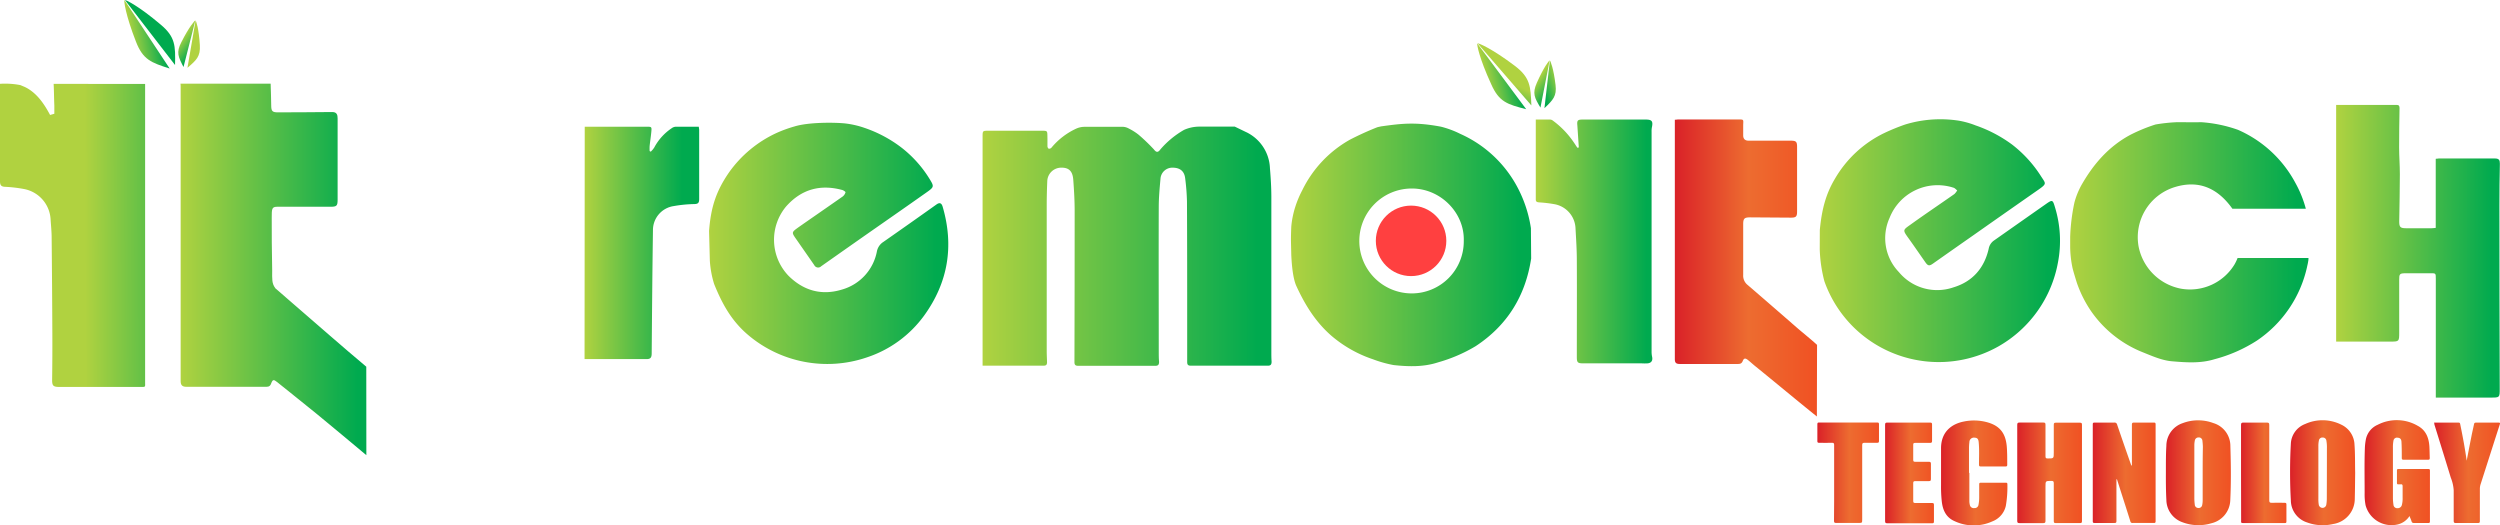
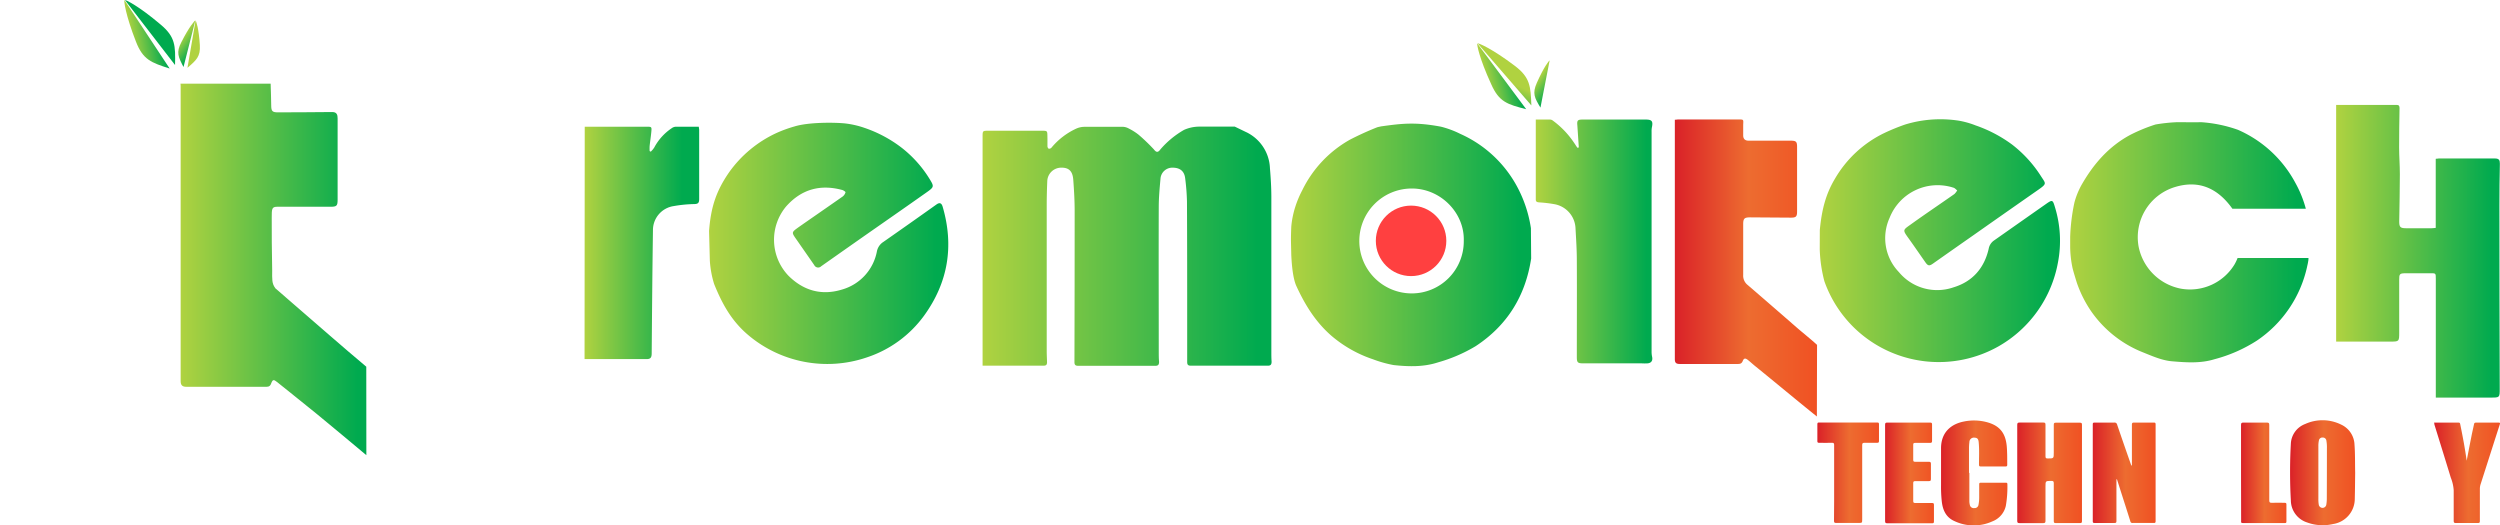
<svg xmlns="http://www.w3.org/2000/svg" xmlns:xlink="http://www.w3.org/1999/xlink" viewBox="0 0 714.95 150.24">
  <defs>
    <style>.cls-1{fill:url(#linear-gradient);}.cls-2{fill:url(#linear-gradient-2);}.cls-3{fill:url(#linear-gradient-3);}.cls-4{fill:url(#linear-gradient-4);}.cls-5{fill:url(#linear-gradient-5);}.cls-6{fill:url(#linear-gradient-6);}.cls-7{fill:url(#Analogous_5);}.cls-8{fill:url(#linear-gradient-7);}.cls-9{fill:url(#linear-gradient-8);}.cls-10{fill:url(#linear-gradient-9);}.cls-11{fill:url(#linear-gradient-10);}.cls-12{fill:url(#linear-gradient-11);}.cls-13{fill:url(#linear-gradient-12);}.cls-14{fill:url(#linear-gradient-13);}.cls-15{fill:url(#linear-gradient-14);}.cls-16{fill:url(#linear-gradient-15);}.cls-17{fill:url(#Analogous_5-2);}.cls-18{fill:url(#Analogous_5-3);}.cls-19{fill:url(#Analogous_5-4);}.cls-20{fill:url(#Analogous_5-5);}.cls-21{fill:url(#Analogous_5-6);}.cls-22{fill:url(#Analogous_5-7);}.cls-23{fill:url(#Analogous_5-8);}.cls-24{fill:url(#Analogous_5-9);}.cls-25{fill:url(#Analogous_5-10);}.cls-26{fill:url(#Analogous_5-11);}.cls-27{fill:red;opacity:0.75;}.cls-28{fill:url(#linear-gradient-16);}.cls-29{fill:url(#linear-gradient-17);}.cls-30{fill:url(#linear-gradient-18);}.cls-31{fill:url(#linear-gradient-19);}</style>
    <linearGradient id="linear-gradient" x1="51.61" y1="77.07" x2="104.77" y2="77.07" gradientUnits="userSpaceOnUse">
      <stop offset="0" stop-color="#b0d240" />
      <stop offset="0.95" stop-color="#00aa4f" />
    </linearGradient>
    <linearGradient id="linear-gradient-2" x1="24.32" y1="67.27" x2="64.9" y2="67.16" xlink:href="#linear-gradient" />
    <linearGradient id="linear-gradient-3" x1="21.68" y1="911.81" x2="31.62" y2="911.81" gradientTransform="translate(-122.58 -887.43) rotate(-8.72)" xlink:href="#linear-gradient" />
    <linearGradient id="linear-gradient-4" x1="-8883.37" y1="5413.54" x2="-8873.43" y2="5413.54" gradientTransform="matrix(-0.46, 0.89, 0.89, 0.46, -8868.81, 5367.75)" xlink:href="#linear-gradient" />
    <linearGradient id="linear-gradient-5" x1="-1281.32" y1="-3556.36" x2="-1275.85" y2="-3556.36" gradientTransform="translate(-1077.16 3618.38) rotate(37.19)" xlink:href="#linear-gradient" />
    <linearGradient id="linear-gradient-6" x1="-11707.56" y1="1714.73" x2="-11701.42" y2="1714.73" gradientTransform="matrix(-0.96, 0.28, 0.28, 0.96, -11655.35, 1688.19)" xlink:href="#linear-gradient" />
    <linearGradient id="Analogous_5" x1="478.97" y1="76.63" x2="519.59" y2="76.63" gradientUnits="userSpaceOnUse">
      <stop offset="0" stop-color="#da2128" />
      <stop offset="0.52" stop-color="#ed6c30" />
      <stop offset="1" stop-color="#f05123" />
    </linearGradient>
    <linearGradient id="linear-gradient-7" x1="439.23" y1="69.06" x2="472.54" y2="69.06" xlink:href="#linear-gradient" />
    <linearGradient id="linear-gradient-8" x1="167.22" y1="69.48" x2="200" y2="69.48" gradientUnits="userSpaceOnUse">
      <stop offset="0" stop-color="#b0d240" />
      <stop offset="0.85" stop-color="#00aa4f" />
    </linearGradient>
    <linearGradient id="linear-gradient-9" x1="280.91" y1="70.42" x2="363.69" y2="70.42" xlink:href="#linear-gradient" />
    <linearGradient id="linear-gradient-10" x1="202.78" y1="69.66" x2="271.19" y2="69.66" xlink:href="#linear-gradient" />
    <linearGradient id="linear-gradient-11" x1="520.43" y1="68.82" x2="589.12" y2="68.82" xlink:href="#linear-gradient" />
    <linearGradient id="linear-gradient-12" x1="369.2" y1="70.06" x2="437.88" y2="70.06" xlink:href="#linear-gradient" />
    <linearGradient id="linear-gradient-13" x1="668.09" y1="71.81" x2="714.95" y2="71.81" xlink:href="#linear-gradient" />
    <linearGradient id="linear-gradient-14" x1="592.05" y1="69.17" x2="592.05" y2="69.17" xlink:href="#linear-gradient" />
    <linearGradient id="linear-gradient-15" x1="592.05" y1="69.26" x2="660.18" y2="69.26" xlink:href="#linear-gradient" />
    <linearGradient id="Analogous_5-2" x1="576.87" y1="135.21" x2="595.34" y2="135.21" xlink:href="#Analogous_5" />
    <linearGradient id="Analogous_5-3" x1="598.5" y1="135.2" x2="616.45" y2="135.2" xlink:href="#Analogous_5" />
    <linearGradient id="Analogous_5-4" x1="676.21" y1="135.19" x2="694.87" y2="135.19" xlink:href="#Analogous_5" />
    <linearGradient id="Analogous_5-5" x1="555.1" y1="135.24" x2="574.07" y2="135.24" xlink:href="#Analogous_5" />
    <linearGradient id="Analogous_5-6" x1="539.09" y1="135.21" x2="553.07" y2="135.21" xlink:href="#Analogous_5" />
    <linearGradient id="Analogous_5-7" x1="696.1" y1="135.21" x2="714.95" y2="135.21" xlink:href="#Analogous_5" />
    <linearGradient id="Analogous_5-8" x1="519.75" y1="135.21" x2="537.37" y2="135.21" xlink:href="#Analogous_5" />
    <linearGradient id="Analogous_5-9" x1="640.87" y1="135.2" x2="653.84" y2="135.2" xlink:href="#Analogous_5" />
    <linearGradient id="Analogous_5-10" x1="654.9" y1="135.19" x2="673.5" y2="135.19" xlink:href="#Analogous_5" />
    <linearGradient id="Analogous_5-11" x1="619.4" y1="135.2" x2="638" y2="135.2" xlink:href="#Analogous_5" />
    <linearGradient id="linear-gradient-16" x1="365.13" y1="1300.1" x2="375.07" y2="1300.1" gradientTransform="translate(-202.44 -1173.17) rotate(-11.98)" xlink:href="#linear-gradient" />
    <linearGradient id="linear-gradient-17" x1="-8774.03" y1="5920.27" x2="-8764.09" y2="5920.27" gradientTransform="matrix(-0.41, 0.91, 0.91, 0.41, -8579.24, 5568.71)" xlink:href="#linear-gradient" />
    <linearGradient id="linear-gradient-18" x1="-763.22" y1="-3532.83" x2="-757.74" y2="-3532.83" gradientTransform="translate(-899.54 3379.58) rotate(33.94)" xlink:href="#linear-gradient" />
    <linearGradient id="linear-gradient-19" x1="-11995.55" y1="2146.07" x2="-11989.41" y2="2146.07" gradientTransform="matrix(-0.94, 0.34, 0.34, 0.94, -11570.3, 2053.38)" xlink:href="#linear-gradient" />
  </defs>
  <g id="Layer_2" data-name="Layer 2">
    <g id="Layer_1-2" data-name="Layer 1">
      <path class="cls-1" d="M104.77,130.17c-4.37-3.68-9.6-8-14-11.64-3.81-3.12-7.68-6.16-11.51-9.26-1-.81-1.29-.79-1.74.46-.35,1-1.12.89-1.88.89q-8.79,0-17.6,0c-1.56,0-3.13,0-4.7,0-1.14,0-1.68-.38-1.68-1.65q0-42.2,0-84.38c0-.22,0-.44-.06-.66h25.8c.06,2.05.14,4.1.16,6.15,0,1.79.33,2.07,2.13,2.05,5.1,0,10.21-.05,15.32-.09,1.3,0,1.55.78,1.54,1.85,0,3.58,0,7.17,0,10.75q0,6.24,0,12.49c0,1.79-.29,2-2.14,2-5.06,0-10.12,0-15.19,0-1.53,0-1.5.7-1.51,3.13,0,5.07,0,8.61.13,15.09,0,2.45-.16,3.68.93,5.12q7.78,6.7,15.52,13.46c2.3,2,8.11,7,10.46,8.94" />
-       <path class="cls-2" d="M7.12,24.88c3.32,1.61,5.46,4.71,7.2,8l1.22-.35c0-.23,0-2.09,0-2.32-.11-2.6-.07-3.62-.2-6.22L41.5,24c0,1.43,0,.91,0,2.67,0,.45,0,.87,0,1.28q0,39.35,0,78.69c0,.59,0,2,0,2.76,0,1.16.17,1.27-1,1.26H17c-1.81,0-2.11-.36-2.09-2.1q.09-6.66.06-13.3-.06-13.64-.2-27.27c0-1.74-.19-3.49-.3-5.23A9.34,9.34,0,0,0,7,54.08a39.59,39.59,0,0,0-5.65-.66C.19,53.35,0,52.77,0,51.77c0-9,0-18,0-27,0-.27,0-.54,0-.8H0a22.83,22.83,0,0,1,5.83.37" />
      <path class="cls-3" d="M48.52,19.6,35.57,0c-.15.29.3,4.2,3.3,11.89C40.88,17.09,43.23,17.91,48.52,19.6Z" />
      <path class="cls-4" d="M50.06,18.6,35.72,0c.33,0,3.88,1.65,10.19,7C50.17,10.56,50.18,13.05,50.06,18.6Z" />
      <path class="cls-5" d="M52.48,19.17,55.87,5.83c-.2.06-1.8,1.84-4,6.22C50.31,15,51,16.3,52.48,19.17Z" />
      <path class="cls-6" d="M53.61,19.39q1.16-6.75,2.32-13.5c.17.11.93,2.26,1.22,7C57.35,16.14,56.21,17.17,53.61,19.39Z" />
      <path class="cls-7" d="M519.59,119.11c-5.16-4.13-12.45-10.21-17.6-14.37-.72-.58-1.4-1.22-2.13-1.8s-1.14-.53-1.47.3-.87.86-1.59.85c-5.46,0-10.93,0-16.39,0-1.16,0-1.45-.4-1.44-1.48,0-7.24,0-14.48,0-21.72q0-22.77,0-45.55V34.24c.4,0,.74-.08,1.07-.08h17.08c1.6,0,1.46,0,1.4,1.53,0,1,0,2,0,3s.49,1.54,1.56,1.54c4,0,8,0,12,0,1.55,0,1.85.26,1.85,1.79q0,9.24,0,18.47c0,1.45-.32,1.76-1.79,1.75l-11.62-.08c-1.65,0-2,.33-2,1.95,0,4.84,0,9.68,0,14.52a3.39,3.39,0,0,0,1.24,2.84q7.13,6.14,14.21,12.32c1.35,1.17,4.38,3.62,5.67,4.84" />
      <path class="cls-8" d="M451.09,35.86c-.14-1.41.1-1.67,1.47-1.67h18.12c1.73,0,2.1.5,1.73,2.21a5.94,5.94,0,0,0-.09,1.27q0,31.42,0,62.87a6.85,6.85,0,0,0,.15,1.49c.23,1.06-.18,1.75-1.25,1.88a14.42,14.42,0,0,1-1.74,0l-16.73,0c-1.59,0-1.81-.28-1.81-1.8,0-9.22.05-18.43,0-27.65,0-3-.2-6-.37-9.06a7.31,7.31,0,0,0-6-7,37.49,37.49,0,0,0-4.37-.52c-.57-.05-1-.13-1-.83q0-11.26,0-22.54v-.32c1.31,0,2.72,0,4,0a1.32,1.32,0,0,1,.76.21,25.23,25.23,0,0,1,6.15,6.37c.35.5.64,1,1,1.49l.4-.09" />
      <path class="cls-9" d="M167.22,36.24h17.66c1.49,0,1.52,0,1.38,1.52-.13,1.35-.34,2.69-.48,4a13.83,13.83,0,0,0,0,1.44l.32.18a6.48,6.48,0,0,0,1-1.19,15.31,15.31,0,0,1,5-5.53,2.16,2.16,0,0,1,1.15-.42c2.16,0,4.33,0,6.6,0,0,.32.1.61.1.9,0,6.58,0,13.17,0,19.75,0,1.09-.27,1.45-1.43,1.47a37.42,37.42,0,0,0-5.88.58,6.94,6.94,0,0,0-5.91,6.91c-.17,11.73-.26,23.46-.36,35.19,0,1.18-.32,1.65-1.42,1.65q-8.9,0-17.78,0Z" />
      <path class="cls-10" d="M356.18,37.69a11.93,11.93,0,0,1,7,10.45c.22,2.66.39,5.33.4,8,0,14.8,0,29.6,0,44.4,0,1,0,1.93.07,2.9,0,.75-.23,1.15-1.06,1.14q-11,0-22.08,0c-1,0-1-.56-1-1.29,0-3.68,0-7.36,0-11,0-11.54,0-23.09-.06-34.63a62.94,62.94,0,0,0-.52-6.71c-.25-2.05-1.52-3-3.61-3a3.39,3.39,0,0,0-3.44,3.13c-.24,2.66-.49,5.33-.5,8-.05,13.83,0,27.66,0,41.49,0,1,0,1.93.09,2.9,0,.75-.21,1.14-1,1.14q-11.1,0-22.2,0c-.79,0-1-.36-1-1.06q.06-21.61.06-43.24c0-3-.18-6-.4-8.93-.19-2.49-1.3-3.48-3.49-3.43a4,4,0,0,0-3.94,3.79c-.09,2.17-.15,4.34-.16,6.51q0,21.09,0,42.18c0,1,.06,2.09.09,3.14,0,.62-.17,1-.91,1H281c0-.47,0-.81,0-1.15V39.15c0-1.78,0-1.76,1.79-1.76h14.76c2.19,0,1.94-.11,2,2.25,0,.69,0,1.43,0,2.12a.93.93,0,0,0,.34.76.9.9,0,0,0,.79-.27,20.17,20.17,0,0,1,7.13-5.48,5.87,5.87,0,0,1,2.21-.5c4,0,7.25,0,11.24,0a3.86,3.86,0,0,1,1.58.5,16.27,16.27,0,0,1,2.73,1.72A52.61,52.61,0,0,1,330,42.74c.67.89,1.18.91,1.84,0a25.58,25.58,0,0,1,6.8-5.61,10.88,10.88,0,0,1,4.25-.92c3.41,0,6.82,0,10.23,0" />
      <path class="cls-11" d="M202.78,66.07c.52-7.13,2.21-11.66,5.64-16.67A34.14,34.14,0,0,1,222.14,38a36.74,36.74,0,0,1,5-1.82c4.06-1.27,11.61-1.2,14.63-.87a25.88,25.88,0,0,1,5.43,1.25,36.76,36.76,0,0,1,10.71,5.73A33.6,33.6,0,0,1,265.73,51c1.47,2.37,1.47,2.45-.84,4.08-6.2,4.38-12.44,8.71-18.66,13.06q-5.7,4-11.38,8a1.24,1.24,0,0,1-2-.34c-1.7-2.46-3.41-4.9-5.11-7.35-1.4-2-1.42-2,.64-3.48,4.22-2.95,8.46-5.86,12.67-8.82a2.27,2.27,0,0,0,.75-1.18c0-.13-.58-.55-.95-.64-6.27-1.69-11.63-.22-16,4.67a14.86,14.86,0,0,0,.68,19.9c4.33,4.28,9.5,5.67,15.25,3.91a14.06,14.06,0,0,0,10-10.94,4.16,4.16,0,0,1,1.82-2.67q7.62-5.32,15.19-10.71c.9-.64,1.46-.48,1.79.62,3.28,11.22,1.57,21.64-5.27,31.1a33,33,0,0,1-16.42,12,35,35,0,0,1-34.33-6.75c-4.4-3.87-7-8.46-9.34-14.26A28.45,28.45,0,0,1,203,74.53" />
      <path class="cls-12" d="M520.43,65.79c.56-6,1.78-10.42,4.32-14.66a32.77,32.77,0,0,1,14.11-13.08,58.45,58.45,0,0,1,6-2.45,34.45,34.45,0,0,1,15.37-1.08A24.78,24.78,0,0,1,565,35.87a38.78,38.78,0,0,1,10.44,5.49,35.47,35.47,0,0,1,8.31,9.14c1.29,2,1.67,2-.74,3.7q-9.42,6.57-18.83,13.19-5.72,4-11.4,8c-1,.7-1.4.68-2.11-.31-1.65-2.34-3.26-4.71-4.91-7s-1.6-2.28.58-3.82c4.17-3,8.39-5.83,12.57-8.76a4.73,4.73,0,0,0,.81-1.05c-.35-.26-.65-.64-1-.75a14.75,14.75,0,0,0-18.34,8.62,14,14,0,0,0,2.67,15.5,14.22,14.22,0,0,0,15.62,4.35c5.42-1.64,8.78-5.48,10.05-11a3.64,3.64,0,0,1,1.49-2.37q7.37-5.18,14.73-10.34c2.07-1.46,2.09-1.39,2.8,1a32.73,32.73,0,0,1,.81,15.51,34.74,34.74,0,0,1-17,24.07,34.74,34.74,0,0,1-40.05-4.15,34.7,34.7,0,0,1-9.77-14.48,40.69,40.69,0,0,1-1.32-9.1" />
      <path class="cls-13" d="M437.88,73.93C436.25,84.62,431.06,93.06,422,99a44,44,0,0,1-10.72,4.62c-4.23,1.39-8.6,1.23-12.75.78a34.48,34.48,0,0,1-5.88-1.65A35.77,35.77,0,0,1,380.73,96c-4.5-3.92-7.52-8.81-10-14.21-1.22-2.67-1.39-7.94-1.45-8.84-.07-4-.16-4,0-8.13a25.94,25.94,0,0,1,1.13-5.62,28.93,28.93,0,0,1,2-4.77,33.24,33.24,0,0,1,13.65-14.49,85.53,85.53,0,0,1,7.79-3.54c.37-.11.77-.17,1.12-.26,5.87-.81,9.69-1.3,17.11.09a27.07,27.07,0,0,1,5.52,2.05A34.29,34.29,0,0,1,433.66,53a36.49,36.49,0,0,1,4.15,12.25m-19.2,3.66c.26-8.05-6.64-15-14.84-15a15,15,0,0,0-.07,30A14.88,14.88,0,0,0,418.61,68.93Z" />
      <path class="cls-14" d="M668.09,30h17.29c.66,0,.85.31.84.94-.06,3.75-.13,7.51-.12,11.27,0,2.55.22,5.1.21,7.65,0,4.49-.11,9-.18,13.47,0,1.58.29,1.93,1.87,1.94,2.48,0,5,0,7.44,0,.34,0,.67-.06,1.13-.1V45.41c.38,0,.64-.09.9-.09,5.34,0,10.69,0,16,0,1.16,0,1.46.43,1.44,1.51-.08,4-.14,8-.13,12q0,26.14.09,52.28c0,2.59,0,2.59-2.54,2.59H696.59v-34c0-1.59,0-1.57-1.59-1.55-2.33,0-4.65,0-7,0-1.76,0-1.89.18-1.88,1.92,0,5,0,10,0,15,0,2.62,0,2.62-2.64,2.62H668.09Z" />
      <path class="cls-15" d="M592.05,69.17c0,1.94,0-1.94,0,0Z" />
      <path class="cls-16" d="M660.18,73.79c0,.57-.07.91-.08.91-.11.75-.2,1-.32,1.59a34.34,34.34,0,0,1-14.33,21.1,42.08,42.08,0,0,1-12.15,5.34c-4,1.24-8.15.93-12.17.59-2.82-.24-5.59-1.47-8.27-2.55a32.69,32.69,0,0,1-15-12A34.09,34.09,0,0,1,594,81.05c-.1-.26-1.25-4-1.36-4.7a30.81,30.81,0,0,1-.61-5.71c0-.36,0-.66,0-.91v-.56c0-.31,0-.79,0-1.47a55.66,55.66,0,0,1,1.2-9.73,22,22,0,0,1,2-5c3.45-6.06,7.8-11.06,13.93-14.37a47.26,47.26,0,0,1,7.28-3,48.83,48.83,0,0,1,6-.65c5.31,0,1.81.05,7.12,0A39.47,39.47,0,0,1,640,37.12a34.07,34.07,0,0,1,16.42,15.16,32.44,32.44,0,0,1,3,7.41h-21c-3.81-5.36-9.1-8.49-16.56-6.16a15,15,0,0,0-10.28,16.89,15.26,15.26,0,0,0,12.1,12.13A14.89,14.89,0,0,0,639,75.67a12.77,12.77,0,0,0,.9-1.88Z" />
      <path class="cls-17" d="M576.89,135.16c0-4.54,0-9.08,0-13.62,0-.52.1-.71.68-.7,2.26,0,4.52,0,6.77,0,.5,0,.63.13.63.62,0,3,0,6,0,9,0,.52.12.66.65.65,1.72,0,1.72,0,1.72-1.71,0-2.63,0-5.26,0-7.89,0-.48.1-.64.61-.63q3.42,0,6.84,0c.5,0,.61.13.61.62q0,13.75,0,27.5c0,.45-.1.6-.57.59-2.31,0-4.61,0-6.92,0-.47,0-.57-.14-.57-.59,0-3.59,0-7.19,0-10.79,0-.56-.16-.69-.7-.68-1.67,0-1.67,0-1.67,1.67,0,3.24,0,6.49,0,9.73,0,.52-.12.67-.66.67-2.26,0-4.51,0-6.77,0-.54,0-.65-.15-.65-.66C576.9,144.32,576.89,139.74,576.89,135.16Z" />
      <path class="cls-18" d="M605.26,137.08v5.48c0,2.14,0,4.28,0,6.42,0,.47-.13.59-.59.58q-2.82,0-5.64,0c-.44,0-.54-.11-.54-.54q0-13.83,0-27.65c0-.47.16-.52.56-.52,1.86,0,3.72,0,5.57,0a.73.73,0,0,1,.84.59q1.93,5.66,3.91,11.29a1.06,1.06,0,0,0,.31.49v-.71c0-3.67,0-7.33,0-11,0-.52.12-.67.66-.66,1.86,0,3.71,0,5.57,0,.43,0,.55.09.55.54q0,13.81,0,27.64c0,.46-.14.54-.55.53q-3,0-6,0a.58.58,0,0,1-.68-.5c-1.26-4-2.55-8-3.82-12Z" />
-       <path class="cls-19" d="M689.07,147.57A5.46,5.46,0,0,1,685.6,150a7.69,7.69,0,0,1-9.09-5.51,16.43,16.43,0,0,1-.27-3.5c0-4.23-.09-8.46.06-12.69a16.66,16.66,0,0,1,.31-2.73,5.79,5.79,0,0,1,3.38-4.1,11.92,11.92,0,0,1,11.41.29c2.36,1.26,3.21,3.43,3.36,6,.06,1.06.06,2.11.1,3.17,0,.37-.05.55-.49.54q-3.52,0-7,0c-.42,0-.51-.14-.51-.53,0-1.45,0-2.91-.08-4.36,0-1-.37-1.35-1.07-1.4a1,1,0,0,0-1.22.81,9.3,9.3,0,0,0-.16,2q0,7.26,0,14.52a13.82,13.82,0,0,0,.15,1.82,1.06,1.06,0,0,0,1.17,1,1.2,1.2,0,0,0,1.24-.94,7.19,7.19,0,0,0,.21-2c0-1.1,0-2.21,0-3.31,0-.48-.14-.63-.59-.57-.18,0-.38,0-.56,0-.39.05-.47-.13-.47-.48,0-1.15,0-2.31,0-3.46,0-.32.07-.45.43-.44h8.53c.39,0,.47.13.47.48q0,7.23,0,14.46c0,.41-.13.51-.52.5-1.34,0-2.68,0-4,0-.43,0-.64-.12-.75-.52S689.26,148.12,689.07,147.57Z" />
      <path class="cls-20" d="M563.2,135.23c0,2.73,0,5.45,0,8.18a5.28,5.28,0,0,0,.14,1,1.11,1.11,0,0,0,1.26.89,1.1,1.1,0,0,0,1.2-.87,11.16,11.16,0,0,0,.21-2.31c0-1.2,0-2.39,0-3.59,0-.37.1-.48.47-.48,2.35,0,4.71,0,7.06,0,.31,0,.53,0,.53.43a31.93,31.93,0,0,1-.44,6.17,6.22,6.22,0,0,1-3.87,4.46,12.86,12.86,0,0,1-10.85-.1c-2.4-1.06-3.33-3.16-3.6-5.64a38.9,38.9,0,0,1-.21-4.58c0-3.52,0-7.05,0-10.58,0-4.86,3.19-7,6.48-7.65a14.27,14.27,0,0,1,6.9.25c3.43,1,5.07,3.08,5.41,6.8.15,1.76.13,3.52.14,5.28,0,.42-.14.51-.53.51q-3.49,0-7,0c-.43,0-.54-.11-.55-.54,0-2.12.12-4.24-.08-6.35-.09-1-.39-1.3-1.2-1.35a1.28,1.28,0,0,0-1.46,1.28,15,15,0,0,0-.11,1.9c0,2.3,0,4.61,0,6.91Z" />
      <path class="cls-21" d="M539.1,135.13c0-4.53,0-9.07,0-13.61,0-.5.08-.68.64-.67q6.1,0,12.21,0c.45,0,.59.11.58.57,0,1.56,0,3.11,0,4.66,0,.48-.15.58-.59.58-1.41,0-2.83,0-4.24,0-.42,0-.56.09-.56.54,0,1.43,0,2.87,0,4.3,0,.51.18.57.61.56,1.27,0,2.54,0,3.81,0,.55,0,.66.16.64.67q0,2.12,0,4.23c0,.48-.09.64-.61.63-1.27,0-2.54,0-3.81,0-.46,0-.65.07-.64.6,0,1.69,0,3.39,0,5.08,0,.48.15.58.6.58,1.57,0,3.15,0,4.73,0,.42,0,.62.05.6.56,0,1.57,0,3.15,0,4.72,0,.47-.16.52-.56.52-4.26,0-8.52,0-12.77,0-.56,0-.64-.18-.64-.68C539.11,144.3,539.1,139.72,539.1,135.13Z" />
      <path class="cls-22" d="M696.1,120.86c2.39,0,4.69,0,7,0,.34,0,.41.14.47.44.7,3.43,1.36,6.86,1.85,10.45.47-2.44.92-4.76,1.38-7.07.22-1.13.49-2.25.72-3.37.07-.33.21-.45.57-.45q3.21,0,6.42,0c.54,0,.48.18.36.57-1.83,5.67-3.63,11.34-5.45,17a4.39,4.39,0,0,0-.23,1.44c0,3,0,6.07,0,9.1,0,.44-.08.6-.56.6-2.1,0-4.19,0-6.29,0-.57,0-.63-.2-.63-.69,0-2.89,0-5.78,0-8.67a11.59,11.59,0,0,0-.83-3.61c-1.54-5.07-3.12-10.13-4.69-15.19C696.19,121.26,696.16,121.1,696.1,120.86Z" />
      <path class="cls-23" d="M524.53,138.08c0-3.6,0-7.19,0-10.79,0-.51-.1-.68-.64-.66-1.23.05-2.45,0-3.67,0-.36,0-.49-.09-.49-.47,0-1.62,0-3.24,0-4.87,0-.39.15-.46.49-.46q8.32,0,16.65,0c.37,0,.48.12.48.48,0,1.6,0,3.2,0,4.8,0,.47-.18.53-.58.52-1.18,0-2.35,0-3.53,0-.54,0-.69.11-.69.68,0,7.05,0,14.1,0,21.16,0,1.08,0,1.08-1.1,1.08-2.12,0-4.24,0-6.35,0-.51,0-.61-.15-.61-.63C524.54,145.32,524.53,141.7,524.53,138.08Z" />
      <path class="cls-24" d="M640.89,135.14c0-4.53,0-9.07,0-13.6,0-.57.16-.7.7-.69,2.23,0,4.47,0,6.7,0,.58,0,.67.19.67.71,0,7.17,0,14.34,0,21.5,0,.6.15.75.73.73,1.22-.05,2.45,0,3.67,0,.4,0,.52.12.51.52,0,1.59,0,3.19,0,4.79,0,.36-.07.49-.46.49-4,0-8,0-12,0-.6,0-.49-.33-.49-.68Z" />
      <path class="cls-25" d="M673.34,127.18a6.56,6.56,0,0,0-3.75-5.72,12,12,0,0,0-10.36-.2,6.31,6.31,0,0,0-4.09,5.62,147.17,147.17,0,0,0,0,16.27,6.68,6.68,0,0,0,4.65,6.26,12.86,12.86,0,0,0,7.42.45,7.29,7.29,0,0,0,6.21-7.18c.06-2.49.08-5,.11-7.47C673.47,132.53,673.54,129.85,673.34,127.18Zm-7.92,15.5a10.49,10.49,0,0,1-.15,1.68,1.09,1.09,0,0,1-2.14,0,9.37,9.37,0,0,1-.12-1.75c0-2.45,0-4.89,0-7.34v-7.69a7.32,7.32,0,0,1,.15-1.61,1,1,0,0,1,1.14-.84,1,1,0,0,1,1,.89,11.2,11.2,0,0,1,.15,2.24Q665.45,135.49,665.42,142.68Z" />
-       <path class="cls-26" d="M637.84,127.55A6.8,6.8,0,0,0,633,121a12.46,12.46,0,0,0-8.76,0,6.85,6.85,0,0,0-4.7,6.47c-.16,2.56-.13,5.12-.14,7.68s0,5.21.14,7.81a6.86,6.86,0,0,0,4.68,6.42,12.81,12.81,0,0,0,8.16.27,7,7,0,0,0,5.43-6.49C638.06,138,638,132.76,637.84,127.55Zm-7.92,7.58h0c0,2.71,0,5.41,0,8.11a6.78,6.78,0,0,1-.14,1.19,1,1,0,0,1-1.12.84,1,1,0,0,1-1-1,14.71,14.71,0,0,1-.12-1.61q0-7.72,0-15.45a6.77,6.77,0,0,1,.13-1.19,1.06,1.06,0,0,1,1.09-.92,1,1,0,0,1,1.08.9c.07.6.13,1.21.14,1.82C629.93,130.29,629.92,132.71,629.92,135.13Z" />
      <circle class="cls-27" cx="403.54" cy="68.88" r="10.08" />
      <path class="cls-28" d="M436.46,31.23q-7-9.4-14-18.82c-.13.3.54,4.17,4,11.69C428.69,29.16,431.08,29.85,436.46,31.23Z" />
      <path class="cls-29" d="M437.94,30.15,422.56,12.39c.33-.06,4,1.43,10.57,6.38C437.58,22.12,437.74,24.6,437.94,30.15Z" />
      <path class="cls-30" d="M440.54,30.77q1.32-6.75,2.63-13.51c-.2.08-1.69,1.95-3.68,6.45C438.15,26.74,438.86,28,440.54,30.77Z" />
-       <path class="cls-31" d="M441.68,30.93l1.56-13.61c.17.11,1.05,2.21,1.62,7C445.23,27.48,444.16,28.57,441.68,30.93Z" />
    </g>
  </g>
</svg>